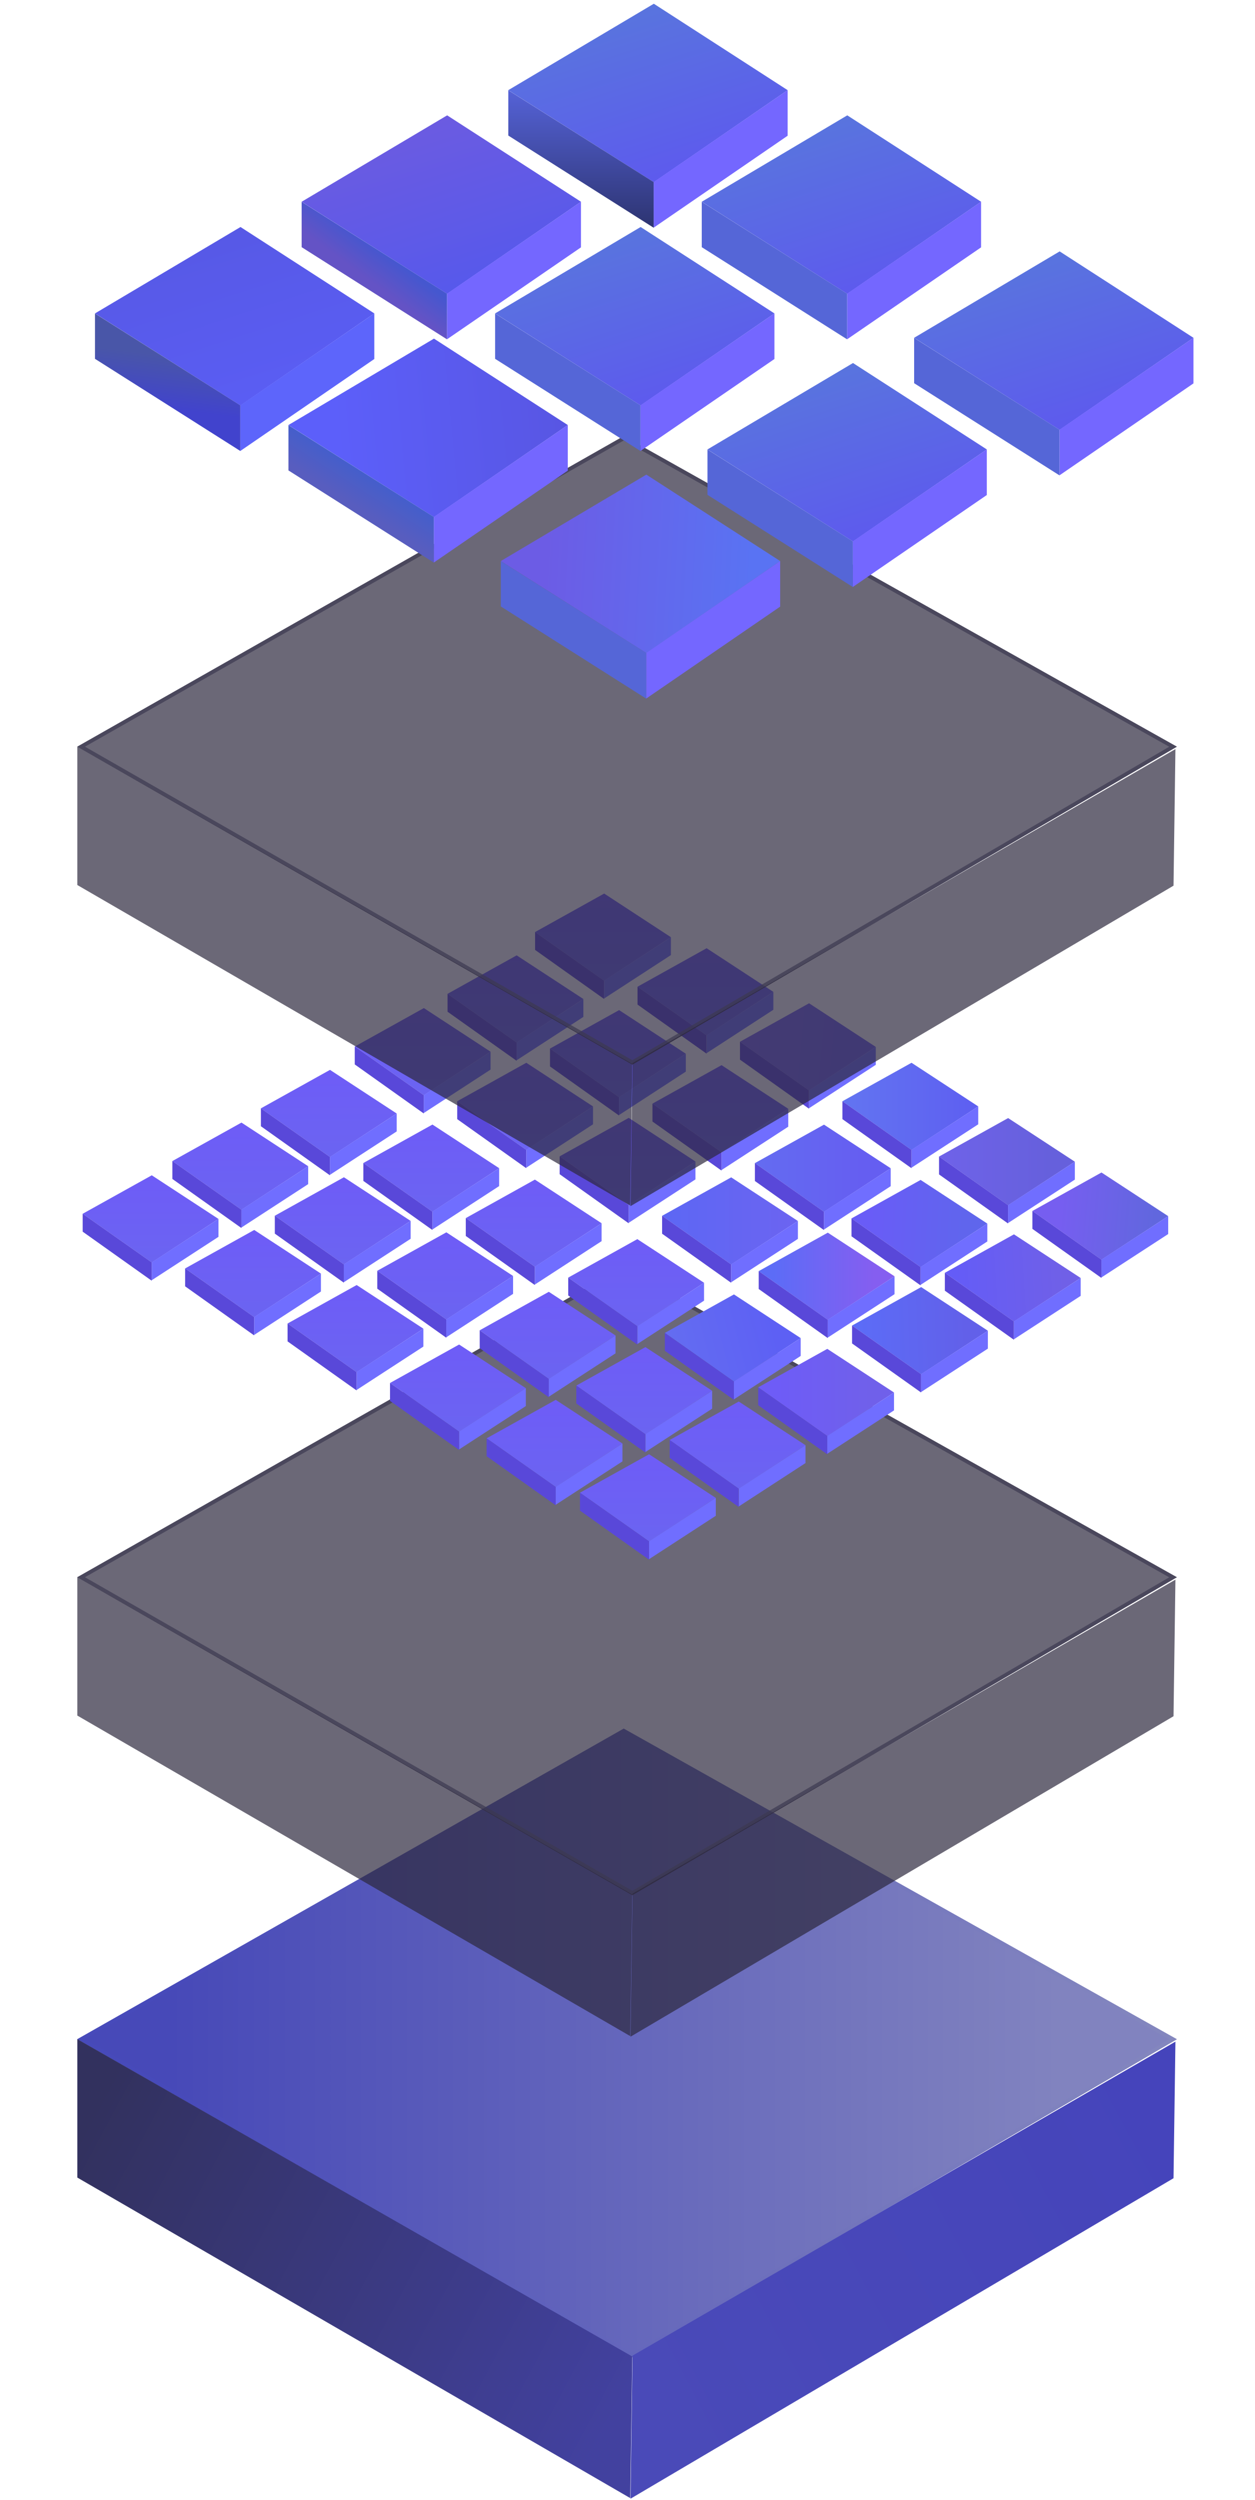
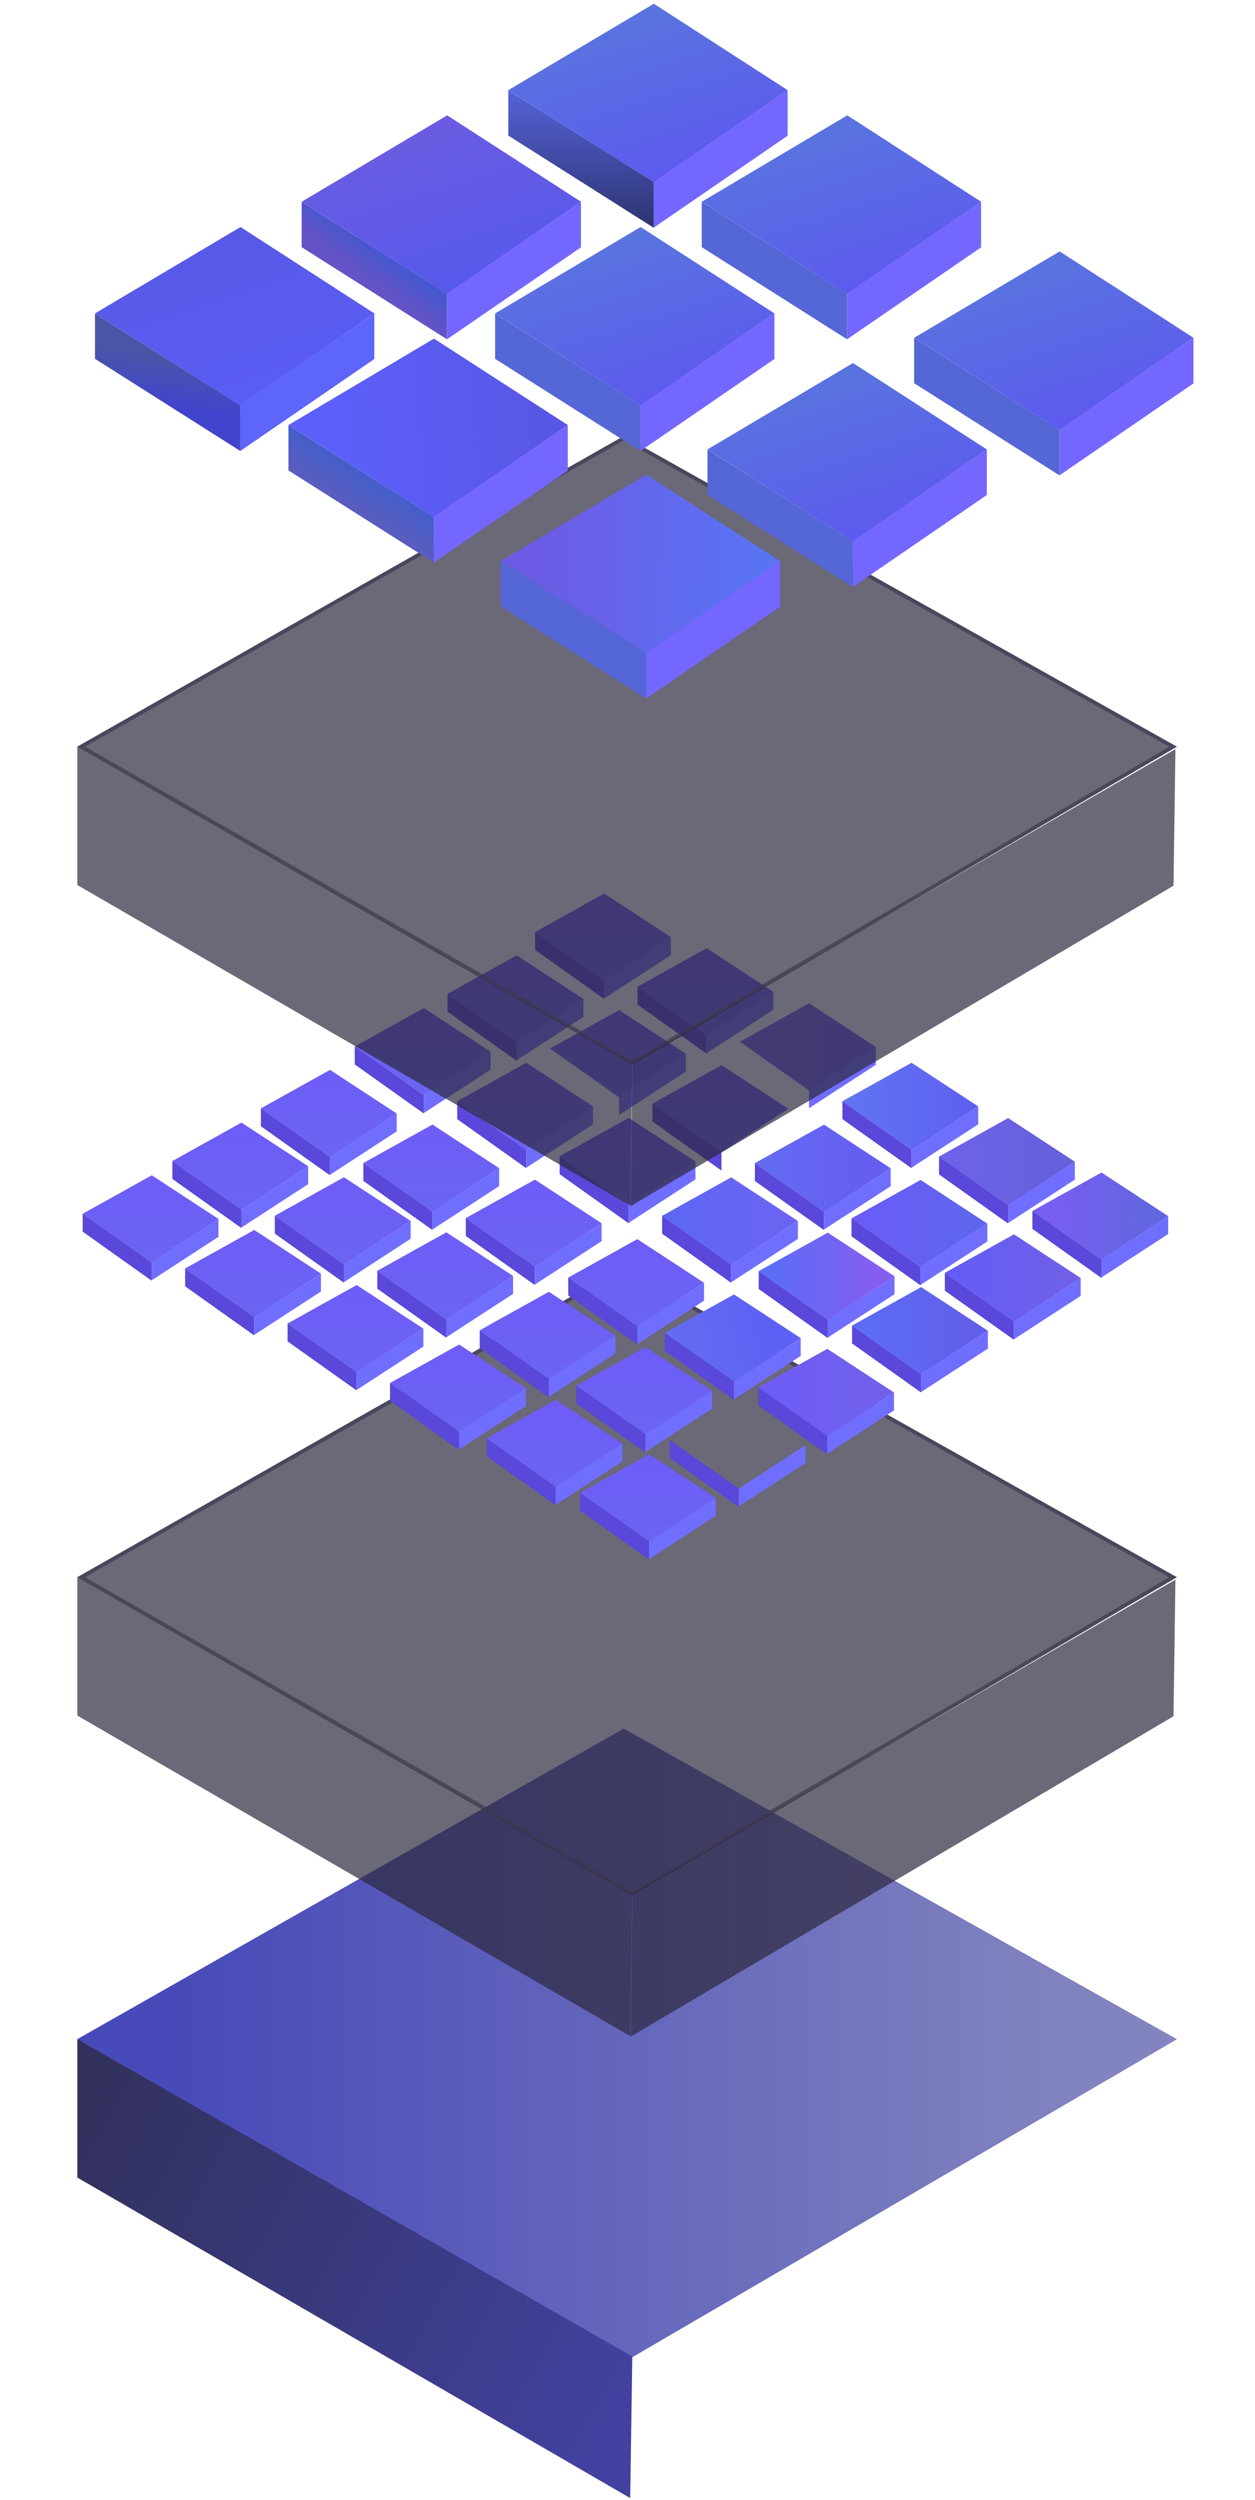
<svg xmlns="http://www.w3.org/2000/svg" width="330" height="657" viewBox="0 0 330 657" fill="none">
  <g filter="url(#filter0_b_1537_11361)">
    <path d="M164.009 454.26L309.455 535.883L166.271 619.429L20.324 535.879L164.009 454.26Z" fill="url(#paint0_linear_1537_11361)" />
    <path d="M21.334 535.88L164.011 454.834L308.448 535.891L166.268 618.851L21.334 535.88Z" stroke="url(#paint1_linear_1537_11361)" stroke-opacity="0.7" />
-     <path d="M309.077 536.513L308.574 572.407L165.795 656.622L166.321 619.029L309.077 536.513Z" fill="url(#paint2_linear_1537_11361)" />
    <path d="M20.336 572.236L20.336 535.857L166.263 619.257L165.714 656.463L20.336 572.236Z" fill="url(#paint3_linear_1537_11361)" />
  </g>
  <g filter="url(#filter1_b_1537_11361)">
    <path d="M164.009 332.853L309.454 414.476L166.271 498.022L20.324 414.472L164.009 332.853Z" fill="#2D283E" fill-opacity="0.7" />
    <path d="M21.334 414.474L164.011 333.428L308.448 414.485L166.268 497.445L21.334 414.474Z" stroke="#3D3950" stroke-opacity="0.7" />
    <path d="M309.077 415.107L308.574 451.001L165.795 535.216L166.321 497.622L309.077 415.107Z" fill="#2D283E" fill-opacity="0.7" />
    <path d="M20.336 450.83L20.336 414.451L166.262 497.851L165.714 535.057L20.336 450.83Z" fill="#2D283E" fill-opacity="0.7" />
  </g>
  <path d="M45.319 305.113L63.493 295L81.035 306.469L63.493 317.914L45.319 305.113Z" fill="url(#paint4_linear_1537_11361)" />
  <path d="M63.478 317.878L81.037 306.469V311.17L63.478 322.579V317.878Z" fill="#706EFF" />
  <path d="M45.325 305.109L63.478 317.889V322.709L45.325 309.811V305.109Z" fill="#5948D9" />
  <path d="M72.257 319.48L90.431 309.367L107.973 320.836L90.431 332.281L72.257 319.48Z" fill="url(#paint5_linear_1537_11361)" />
  <path d="M90.416 332.245L107.975 320.836V325.537L90.416 336.946V332.245Z" fill="#706EFF" />
  <path d="M72.263 319.477L90.416 332.256V337.076L72.263 324.178V319.477Z" fill="#5948D9" />
  <path d="M99.196 333.949L117.37 323.836L134.911 335.305L117.37 346.75L99.196 333.949Z" fill="url(#paint6_linear_1537_11361)" />
  <path d="M117.354 346.714L134.913 335.305V340.006L117.354 351.415V346.714Z" fill="#706EFF" />
  <path d="M99.201 333.945L117.354 346.725V351.545L99.201 338.647V333.945Z" fill="#5948D9" />
  <path d="M126.134 349.582L144.308 339.469L161.85 350.937L144.308 362.383L126.134 349.582Z" fill="url(#paint7_linear_1537_11361)" />
  <path d="M144.293 362.347L161.852 350.938V355.639L144.293 367.048V362.347Z" fill="#706EFF" />
  <path d="M126.139 349.578L144.293 362.357V367.177L126.139 354.279V349.578Z" fill="#5948D9" />
-   <path d="M176.083 378.418L194.257 368.305L211.799 379.773L194.257 391.219L176.083 378.418Z" fill="url(#paint8_linear_1537_11361)" />
  <path d="M194.242 391.183L211.801 379.773V384.475L194.242 395.884V391.183Z" fill="#706EFF" />
  <path d="M176.089 378.414L194.242 391.193V396.013L176.089 383.115V378.414Z" fill="#5948D9" />
  <path d="M151.537 364.113L169.711 354L187.253 365.469L169.711 376.914L151.537 364.113Z" fill="url(#paint9_linear_1537_11361)" />
  <path d="M169.696 376.878L187.255 365.469V370.17L169.696 381.579V376.878Z" fill="#706EFF" />
  <path d="M151.543 364.109L169.696 376.889V381.709L151.543 368.811V364.109Z" fill="#5948D9" />
  <path d="M21.733 318.965L39.907 308.852L57.449 320.32L39.907 331.765L21.733 318.965Z" fill="url(#paint10_linear_1537_11361)" />
  <path d="M39.892 331.729L57.451 320.32V325.022L39.892 336.431V331.729Z" fill="#706EFF" />
  <path d="M21.739 318.961L39.892 331.74V336.56L21.739 323.662V318.961Z" fill="#5948D9" />
  <path d="M48.672 333.332L66.846 323.219L84.388 334.687L66.846 346.133L48.672 333.332Z" fill="url(#paint11_linear_1537_11361)" />
  <path d="M66.831 346.097L84.39 334.688V339.389L66.831 350.798V346.097Z" fill="#706EFF" />
  <path d="M48.677 333.328L66.831 346.107V350.927L48.677 338.029V333.328Z" fill="#5948D9" />
  <path d="M75.61 347.801L93.784 337.688L111.326 349.156L93.784 360.601L75.61 347.801Z" fill="url(#paint12_linear_1537_11361)" />
  <path d="M93.769 360.565L111.328 349.156V353.857L93.769 365.267V360.565Z" fill="#706EFF" />
  <path d="M75.615 347.797L93.769 360.576V365.396L75.615 352.498V347.797Z" fill="#5948D9" />
  <path d="M102.548 363.433L120.722 353.32L138.264 364.789L120.722 376.234L102.548 363.433Z" fill="url(#paint13_linear_1537_11361)" />
  <path d="M120.707 376.198L138.266 364.789V369.49L120.707 380.899V376.198Z" fill="#706EFF" />
  <path d="M102.554 363.43L120.707 376.209V381.029L102.554 368.131V363.43Z" fill="#5948D9" />
  <path d="M152.498 392.269L170.672 382.156L188.214 393.625L170.672 405.07L152.498 392.269Z" fill="url(#paint14_linear_1537_11361)" />
  <path d="M170.657 405.034L188.216 393.625V398.326L170.657 409.735V405.034Z" fill="#706EFF" />
  <path d="M152.504 392.266L170.657 405.045V409.865L152.504 396.967V392.266Z" fill="#5948D9" />
  <path d="M127.952 377.973L146.126 367.859L163.668 379.328L146.126 390.773L127.952 377.973Z" fill="url(#paint15_linear_1537_11361)" />
  <path d="M146.111 390.737L163.67 379.328V384.029L146.111 395.438V390.737Z" fill="#706EFF" />
  <path d="M127.957 377.969L146.111 390.748V395.568L127.957 382.67V377.969Z" fill="#5948D9" />
  <path d="M68.597 291.262L86.771 281.148L104.313 292.617L86.771 304.062L68.597 291.262Z" fill="url(#paint16_linear_1537_11361)" />
  <path d="M86.756 304.026L104.315 292.617V297.318L86.756 308.728V304.026Z" fill="#706EFF" />
  <path d="M68.603 291.258L86.756 304.037V308.857L68.603 295.959V291.258Z" fill="#5948D9" />
  <path d="M95.535 305.629L113.709 295.516L131.251 306.984L113.709 318.429L95.535 305.629Z" fill="url(#paint17_linear_1537_11361)" />
  <path d="M113.694 318.393L131.253 306.984V311.686L113.694 323.095V318.393Z" fill="#706EFF" />
  <path d="M95.541 305.625L113.694 318.404V323.224L95.541 310.326V305.625Z" fill="#5948D9" />
  <path d="M122.474 320.098L140.648 309.984L158.189 321.453L140.648 332.898L122.474 320.098Z" fill="url(#paint18_linear_1537_11361)" />
  <path d="M140.633 332.862L158.191 321.453V326.154L140.633 337.563V332.862Z" fill="#706EFF" />
  <path d="M122.479 320.094L140.633 332.873V337.693L122.479 324.795V320.094Z" fill="#5948D9" />
  <path d="M149.411 335.738L167.585 325.625L185.127 337.094L167.585 348.539L149.411 335.738Z" fill="url(#paint19_linear_1537_11361)" />
  <path d="M167.57 348.503L185.129 337.094V341.795L167.57 353.204V348.503Z" fill="#706EFF" />
  <path d="M149.417 335.734L167.57 348.514V353.334L149.417 340.436V335.734Z" fill="#5948D9" />
  <path d="M199.361 364.574L217.535 354.461L235.077 365.93L217.535 377.375L199.361 364.574Z" fill="url(#paint20_linear_1537_11361)" />
  <path d="M217.52 377.339L235.079 365.93V370.631L217.52 382.04V377.339Z" fill="#706EFF" />
  <path d="M199.367 364.57L217.52 377.35V382.17L199.367 369.272V364.57Z" fill="#5948D9" />
  <path d="M174.816 350.269L192.99 340.156L210.531 351.625L192.99 363.07L174.816 350.269Z" fill="url(#paint21_linear_1537_11361)" />
  <path d="M192.974 363.034L210.533 351.625V356.326L192.974 367.735V363.034Z" fill="#706EFF" />
  <path d="M174.821 350.266L192.974 363.045V367.865L174.821 354.967V350.266Z" fill="#5948D9" />
  <path d="M93.277 275.019L111.451 264.906L128.992 276.375L111.451 287.82L93.277 275.019Z" fill="url(#paint22_linear_1537_11361)" />
  <path d="M111.435 287.784L128.994 276.375V281.076L111.435 292.485V287.784Z" fill="#706EFF" />
  <path d="M93.282 275.016L111.435 287.795V292.615L93.282 279.717V275.016Z" fill="#5948D9" />
  <path d="M120.215 289.394L138.389 279.281L155.931 290.75L138.389 302.195L120.215 289.394Z" fill="url(#paint23_linear_1537_11361)" />
  <path d="M138.374 302.159L155.933 290.75V295.451L138.374 306.86V302.159Z" fill="#706EFF" />
  <path d="M120.221 289.391L138.374 302.17V306.99L120.221 294.092V289.391Z" fill="#5948D9" />
  <path d="M147.153 303.871L165.327 293.758L182.868 305.226L165.327 316.672L147.153 303.871Z" fill="url(#paint24_linear_1537_11361)" />
  <path d="M165.311 316.636L182.87 305.227V309.928L165.311 321.337V316.636Z" fill="#706EFF" />
  <path d="M147.158 303.867L165.311 316.647V321.467L147.158 308.568V303.867Z" fill="#5948D9" />
  <path d="M174.091 319.504L192.265 309.391L209.807 320.859L192.265 332.304L174.091 319.504Z" fill="url(#paint25_linear_1537_11361)" />
  <path d="M192.25 332.268L209.809 320.859V325.561L192.25 336.97V332.268Z" fill="#706EFF" />
  <path d="M174.097 319.5L192.25 332.279V337.099L174.097 324.201V319.5Z" fill="#5948D9" />
  <path d="M224.041 348.34L242.215 338.227L259.757 349.695L242.215 361.14L224.041 348.34Z" fill="url(#paint26_linear_1537_11361)" />
  <path d="M242.2 361.104L259.759 349.695V354.397L242.2 365.806V361.104Z" fill="#706EFF" />
  <path d="M224.047 348.336L242.2 361.115V365.935L224.047 353.037V348.336Z" fill="#5948D9" />
  <path d="M199.495 334.035L217.669 323.922L235.211 335.39L217.669 346.836L199.495 334.035Z" fill="url(#paint27_linear_1537_11361)" />
  <path d="M217.654 346.8L235.213 335.391V340.092L217.654 351.501V346.8Z" fill="#706EFF" />
  <path d="M199.5 334.031L217.654 346.811V351.631L199.5 338.732V334.031Z" fill="#5948D9" />
  <path d="M117.679 261.168L135.853 251.055L153.395 262.523L135.853 273.969L117.679 261.168Z" fill="url(#paint28_linear_1537_11361)" />
  <path d="M135.838 273.933L153.397 262.523V267.225L135.838 278.634V273.933Z" fill="#706EFF" />
  <path d="M117.684 261.164L135.838 273.943V278.763L117.684 265.865V261.164Z" fill="#5948D9" />
  <path d="M144.617 275.551L162.791 265.438L180.333 276.906L162.791 288.351L144.617 275.551Z" fill="url(#paint29_linear_1537_11361)" />
  <path d="M162.776 288.315L180.335 276.906V281.607L162.776 293.017V288.315Z" fill="#706EFF" />
-   <path d="M144.622 275.547L162.776 288.326V293.146L144.622 280.248V275.547Z" fill="#5948D9" />
  <path d="M171.555 290.019L189.729 279.906L207.271 291.375L189.729 302.82L171.555 290.019Z" fill="url(#paint30_linear_1537_11361)" />
-   <path d="M189.714 302.784L207.273 291.375V296.076L189.714 307.485V302.784Z" fill="#706EFF" />
  <path d="M171.561 290.016L189.714 302.795V307.615L171.561 294.717V290.016Z" fill="#5948D9" />
  <path d="M198.493 305.652L216.667 295.539L234.209 307.008L216.667 318.453L198.493 305.652Z" fill="url(#paint31_linear_1537_11361)" />
  <path d="M216.652 318.417L234.211 307.008V311.709L216.652 323.118V318.417Z" fill="#706EFF" />
  <path d="M198.499 305.648L216.652 318.428V323.248L198.499 310.35V305.648Z" fill="#5948D9" />
  <path d="M248.443 334.48L266.617 324.367L284.159 335.836L266.617 347.281L248.443 334.48Z" fill="url(#paint32_linear_1537_11361)" />
  <path d="M266.602 347.245L284.16 335.836V340.537L266.602 351.946V347.245Z" fill="#706EFF" />
  <path d="M248.448 334.477L266.602 347.256V352.076L248.448 339.178V334.477Z" fill="#5948D9" />
  <path d="M223.897 320.183L242.071 310.07L259.613 321.539L242.071 332.984L223.897 320.183Z" fill="url(#paint33_linear_1537_11361)" />
  <path d="M242.056 332.948L259.615 321.539V326.24L242.056 337.649V332.948Z" fill="#706EFF" />
  <path d="M223.903 320.18L242.056 332.959V337.779L223.903 324.881V320.18Z" fill="#5948D9" />
  <path d="M140.694 244.926L158.868 234.812L176.41 246.281L158.868 257.726L140.694 244.926Z" fill="url(#paint34_linear_1537_11361)" />
  <path d="M158.853 257.69L176.412 246.281V250.982L158.853 262.392V257.69Z" fill="#706EFF" />
  <path d="M140.7 244.922L158.853 257.701V262.521L140.7 249.623V244.922Z" fill="#5948D9" />
  <path d="M167.633 259.293L185.807 249.18L203.348 260.648L185.807 272.094L167.633 259.293Z" fill="url(#paint35_linear_1537_11361)" />
  <path d="M185.792 272.058L203.35 260.648V265.35L185.792 276.759V272.058Z" fill="#706EFF" />
  <path d="M167.638 259.289L185.791 272.068V276.888L167.638 263.99V259.289Z" fill="#5948D9" />
  <path d="M194.571 273.762L212.745 263.648L230.287 275.117L212.745 286.562L194.571 273.762Z" fill="url(#paint36_linear_1537_11361)" />
  <path d="M212.729 286.526L230.288 275.117V279.818L212.729 291.228V286.526Z" fill="#706EFF" />
-   <path d="M194.576 273.758L212.729 286.537V291.357L194.576 278.459V273.758Z" fill="#5948D9" />
  <path d="M221.509 289.394L239.683 279.281L257.225 290.75L239.683 302.195L221.509 289.394Z" fill="url(#paint37_linear_1537_11361)" />
  <path d="M239.668 302.159L257.227 290.75V295.451L239.668 306.86V302.159Z" fill="#706EFF" />
  <path d="M221.515 289.391L239.668 302.17V306.99L221.515 294.092V289.391Z" fill="#5948D9" />
  <path d="M271.459 318.23L289.633 308.117L307.174 319.586L289.633 331.031L271.459 318.23Z" fill="url(#paint38_linear_1537_11361)" />
  <path d="M289.617 330.995L307.176 319.586V324.287L289.617 335.696V330.995Z" fill="#706EFF" />
  <path d="M271.464 318.227L289.617 331.006V335.826L271.464 322.928V318.227Z" fill="#5948D9" />
  <path d="M246.913 303.926L265.087 293.812L282.629 305.281L265.087 316.726L246.913 303.926Z" fill="url(#paint39_linear_1537_11361)" />
  <path d="M265.072 316.69L282.631 305.281V309.982L265.072 321.392V316.69Z" fill="#706EFF" />
  <path d="M246.918 303.922L265.072 316.701V321.521L246.918 308.623V303.922Z" fill="#5948D9" />
  <g filter="url(#filter2_b_1537_11361)">
    <path d="M164.009 114.596L309.454 196.218L166.271 279.764L20.324 196.215L164.009 114.596Z" fill="#2D283E" fill-opacity="0.7" />
    <path d="M21.334 196.216L164.011 115.17L308.448 196.227L166.268 279.187L21.334 196.216Z" stroke="#3D3950" stroke-opacity="0.7" />
    <path d="M309.077 196.849L308.574 232.743L165.795 316.958L166.321 279.365L309.077 196.849Z" fill="#2D283E" fill-opacity="0.7" />
    <path d="M20.336 232.572L20.336 196.193L166.262 279.593L165.714 316.799L20.336 232.572Z" fill="#2D283E" fill-opacity="0.7" />
  </g>
  <path d="M171.92 0.983L207.106 23.693L171.92 47.886L133.648 23.693L171.92 0.983Z" fill="url(#paint40_linear_1537_11361)" />
  <path d="M171.88 47.848L207.104 23.688V35.67L171.88 59.831V47.848Z" fill="#7467FF" />
  <path d="M133.654 23.719L171.88 47.846V59.848L133.654 35.622V23.719Z" fill="url(#paint41_linear_1537_11361)" />
  <path d="M222.79 30.311L257.977 53.021L222.79 77.215L184.519 53.021L222.79 30.311Z" fill="url(#paint42_linear_1537_11361)" />
  <path d="M222.75 77.176L257.975 53.016V64.999L222.75 89.159V77.176Z" fill="#7467FF" />
  <path d="M184.525 53.047L222.751 77.174V89.176L184.525 64.95V53.047Z" fill="#5566D7" />
  <path d="M278.634 66.061L313.821 88.771L278.634 112.965L240.363 88.771L278.634 66.061Z" fill="url(#paint43_linear_1537_11361)" />
  <path d="M278.595 112.926L313.819 88.766V100.749L278.595 124.909V112.926Z" fill="#7467FF" />
  <path d="M240.369 88.797L278.595 112.925V124.926L240.369 100.7V88.797Z" fill="#5566D7" />
  <path d="M117.58 30.311L152.767 53.021L117.58 77.215L79.309 53.021L117.58 30.311Z" fill="url(#paint44_linear_1537_11361)" />
  <path d="M117.541 77.176L152.765 53.016V64.999L117.541 89.159V77.176Z" fill="#7467FF" />
  <path d="M79.315 53.047L117.541 77.174V89.176L79.315 64.95V53.047Z" fill="url(#paint45_linear_1537_11361)" />
  <path d="M168.451 59.654L203.638 82.365L168.451 106.558L130.18 82.365L168.451 59.654Z" fill="url(#paint46_linear_1537_11361)" />
  <path d="M168.411 106.519L203.636 82.359V94.342L168.411 118.502V106.519Z" fill="#7467FF" />
  <path d="M130.186 82.391L168.412 106.518V118.52L130.186 94.294V82.391Z" fill="#5566D7" />
  <path d="M224.295 95.397L259.482 118.107L224.295 142.301L186.024 118.107L224.295 95.397Z" fill="url(#paint47_linear_1537_11361)" />
  <path d="M224.255 142.262L259.48 118.102V130.085L224.255 154.245V142.262Z" fill="#7467FF" />
  <path d="M186.03 118.133L224.256 142.26V154.262L186.03 130.036V118.133Z" fill="#5566D7" />
  <path d="M63.241 59.654L98.428 82.365L63.241 106.558L24.97 82.365L63.241 59.654Z" fill="url(#paint48_linear_1537_11361)" />
  <path d="M63.202 106.519L98.426 82.359V94.342L63.202 118.502V106.519Z" fill="#5D65FB" />
  <path d="M24.976 82.391L63.202 106.518V118.52L24.976 94.294V82.391Z" fill="url(#paint49_linear_1537_11361)" />
  <path d="M114.111 88.983L149.298 111.693L114.111 135.886L75.84 111.693L114.111 88.983Z" fill="url(#paint50_linear_1537_11361)" />
  <path d="M114.072 135.848L149.296 111.688V123.67L114.072 147.831V135.848Z" fill="#7467FF" />
  <path d="M75.846 111.719L114.072 135.846V147.848L75.846 123.622V111.719Z" fill="url(#paint51_linear_1537_11361)" />
  <path d="M169.956 124.725L205.142 147.435L169.956 171.629L131.685 147.435L169.956 124.725Z" fill="url(#paint52_linear_1537_11361)" />
  <path d="M169.916 171.59L205.141 147.43V159.413L169.916 183.573V171.59Z" fill="#7467FF" />
  <path d="M131.69 147.461L169.916 171.589V183.59L131.69 159.364V147.461Z" fill="#5566D7" />
  <defs>
    <filter id="filter0_b_1537_11361" x="2.124" y="436.058" width="325.53" height="238.767" filterUnits="userSpaceOnUse" color-interpolation-filters="sRGB">
      <feFlood flood-opacity="0" result="BackgroundImageFix" />
      <feGaussianBlur in="BackgroundImageFix" stdDeviation="9.1" />
      <feComposite in2="SourceAlpha" operator="in" result="effect1_backgroundBlur_1537_11361" />
      <feBlend mode="normal" in="SourceGraphic" in2="effect1_backgroundBlur_1537_11361" result="shape" />
    </filter>
    <filter id="filter1_b_1537_11361" x="2.124" y="314.652" width="325.53" height="238.767" filterUnits="userSpaceOnUse" color-interpolation-filters="sRGB">
      <feFlood flood-opacity="0" result="BackgroundImageFix" />
      <feGaussianBlur in="BackgroundImageFix" stdDeviation="9.1" />
      <feComposite in2="SourceAlpha" operator="in" result="effect1_backgroundBlur_1537_11361" />
      <feBlend mode="normal" in="SourceGraphic" in2="effect1_backgroundBlur_1537_11361" result="shape" />
    </filter>
    <filter id="filter2_b_1537_11361" x="2.124" y="96.394" width="325.53" height="238.767" filterUnits="userSpaceOnUse" color-interpolation-filters="sRGB">
      <feFlood flood-opacity="0" result="BackgroundImageFix" />
      <feGaussianBlur in="BackgroundImageFix" stdDeviation="9.1" />
      <feComposite in2="SourceAlpha" operator="in" result="effect1_backgroundBlur_1537_11361" />
      <feBlend mode="normal" in="SourceGraphic" in2="effect1_backgroundBlur_1537_11361" result="shape" />
    </filter>
    <linearGradient id="paint0_linear_1537_11361" x1="278.253" y1="535.881" x2="44.625" y2="535.881" gradientUnits="userSpaceOnUse">
      <stop stop-color="#8183BF" />
      <stop offset="1" stop-color="#4749B8" />
    </linearGradient>
    <linearGradient id="paint1_linear_1537_11361" x1="45.105" y1="535.881" x2="309.455" y2="535.881" gradientUnits="userSpaceOnUse">
      <stop stop-color="#484ABB" />
      <stop offset="1" stop-color="#8689BE" />
    </linearGradient>
    <linearGradient id="paint2_linear_1537_11361" x1="309.552" y1="556.625" x2="168.704" y2="631.52" gradientUnits="userSpaceOnUse">
      <stop stop-color="#4544BB" />
      <stop offset="1" stop-color="#4A4AB8" />
    </linearGradient>
    <linearGradient id="paint3_linear_1537_11361" x1="22.268" y1="558.861" x2="161.997" y2="633.756" gradientUnits="userSpaceOnUse">
      <stop stop-color="#32315E" />
      <stop offset="1" stop-color="#42419F" />
    </linearGradient>
    <linearGradient id="paint4_linear_1537_11361" x1="63.177" y1="295" x2="63.177" y2="317.914" gradientUnits="userSpaceOnUse">
      <stop stop-color="#6E5CF7" />
      <stop offset="1" stop-color="#6B64F1" />
    </linearGradient>
    <linearGradient id="paint5_linear_1537_11361" x1="90.115" y1="309.367" x2="90.115" y2="332.281" gradientUnits="userSpaceOnUse">
      <stop stop-color="#6E5CF7" />
      <stop offset="1" stop-color="#6B64F1" />
    </linearGradient>
    <linearGradient id="paint6_linear_1537_11361" x1="117.053" y1="323.836" x2="117.053" y2="346.75" gradientUnits="userSpaceOnUse">
      <stop stop-color="#6E5CF7" />
      <stop offset="1" stop-color="#6B64F1" />
    </linearGradient>
    <linearGradient id="paint7_linear_1537_11361" x1="143.992" y1="339.469" x2="143.992" y2="362.383" gradientUnits="userSpaceOnUse">
      <stop stop-color="#6E5CF7" />
      <stop offset="1" stop-color="#6B64F1" />
    </linearGradient>
    <linearGradient id="paint8_linear_1537_11361" x1="193.941" y1="368.305" x2="193.941" y2="391.219" gradientUnits="userSpaceOnUse">
      <stop stop-color="#6E5CF7" />
      <stop offset="1" stop-color="#6B64F1" />
    </linearGradient>
    <linearGradient id="paint9_linear_1537_11361" x1="169.395" y1="354" x2="169.395" y2="376.914" gradientUnits="userSpaceOnUse">
      <stop stop-color="#6E5CF7" />
      <stop offset="1" stop-color="#6B64F1" />
    </linearGradient>
    <linearGradient id="paint10_linear_1537_11361" x1="39.591" y1="308.852" x2="39.591" y2="331.765" gradientUnits="userSpaceOnUse">
      <stop stop-color="#6E5CF7" />
      <stop offset="1" stop-color="#6B64F1" />
    </linearGradient>
    <linearGradient id="paint11_linear_1537_11361" x1="66.53" y1="323.219" x2="66.53" y2="346.133" gradientUnits="userSpaceOnUse">
      <stop stop-color="#6E5CF7" />
      <stop offset="1" stop-color="#6B64F1" />
    </linearGradient>
    <linearGradient id="paint12_linear_1537_11361" x1="93.468" y1="337.688" x2="93.468" y2="360.601" gradientUnits="userSpaceOnUse">
      <stop stop-color="#6E5CF7" />
      <stop offset="1" stop-color="#6B64F1" />
    </linearGradient>
    <linearGradient id="paint13_linear_1537_11361" x1="120.406" y1="353.32" x2="120.406" y2="376.234" gradientUnits="userSpaceOnUse">
      <stop stop-color="#6E5CF7" />
      <stop offset="1" stop-color="#6B64F1" />
    </linearGradient>
    <linearGradient id="paint14_linear_1537_11361" x1="170.356" y1="382.156" x2="170.356" y2="405.07" gradientUnits="userSpaceOnUse">
      <stop stop-color="#6E5CF7" />
      <stop offset="1" stop-color="#6B64F1" />
    </linearGradient>
    <linearGradient id="paint15_linear_1537_11361" x1="145.81" y1="367.859" x2="145.81" y2="390.773" gradientUnits="userSpaceOnUse">
      <stop stop-color="#6E5CF7" />
      <stop offset="1" stop-color="#6B64F1" />
    </linearGradient>
    <linearGradient id="paint16_linear_1537_11361" x1="86.455" y1="281.148" x2="86.455" y2="304.062" gradientUnits="userSpaceOnUse">
      <stop stop-color="#6E5CF7" />
      <stop offset="1" stop-color="#6B64F1" />
    </linearGradient>
    <linearGradient id="paint17_linear_1537_11361" x1="113.393" y1="295.516" x2="113.393" y2="318.429" gradientUnits="userSpaceOnUse">
      <stop stop-color="#6E5CF7" />
      <stop offset="1" stop-color="#6B64F1" />
    </linearGradient>
    <linearGradient id="paint18_linear_1537_11361" x1="140.332" y1="309.984" x2="140.332" y2="332.898" gradientUnits="userSpaceOnUse">
      <stop stop-color="#6E5CF7" />
      <stop offset="1" stop-color="#6B64F1" />
    </linearGradient>
    <linearGradient id="paint19_linear_1537_11361" x1="167.269" y1="325.625" x2="167.269" y2="348.539" gradientUnits="userSpaceOnUse">
      <stop stop-color="#6E5CF7" />
      <stop offset="1" stop-color="#6B64F1" />
    </linearGradient>
    <linearGradient id="paint20_linear_1537_11361" x1="204.426" y1="365.918" x2="228.863" y2="365.918" gradientUnits="userSpaceOnUse">
      <stop stop-color="#6E5CF7" />
      <stop offset="1" stop-color="#7060EA" />
    </linearGradient>
    <linearGradient id="paint21_linear_1537_11361" x1="204.385" y1="351.613" x2="176.712" y2="358.936" gradientUnits="userSpaceOnUse">
      <stop stop-color="#5D60F4" />
      <stop offset="1" stop-color="#646DF1" />
    </linearGradient>
    <linearGradient id="paint22_linear_1537_11361" x1="111.134" y1="264.906" x2="111.134" y2="287.82" gradientUnits="userSpaceOnUse">
      <stop stop-color="#6E5CF7" />
      <stop offset="1" stop-color="#6B64F1" />
    </linearGradient>
    <linearGradient id="paint23_linear_1537_11361" x1="138.073" y1="279.281" x2="138.073" y2="302.195" gradientUnits="userSpaceOnUse">
      <stop stop-color="#6E5CF7" />
      <stop offset="1" stop-color="#6B64F1" />
    </linearGradient>
    <linearGradient id="paint24_linear_1537_11361" x1="165.011" y1="293.758" x2="165.011" y2="316.672" gradientUnits="userSpaceOnUse">
      <stop stop-color="#6E5CF7" />
      <stop offset="1" stop-color="#6B64F1" />
    </linearGradient>
    <linearGradient id="paint25_linear_1537_11361" x1="175.517" y1="320.848" x2="207.965" y2="320.848" gradientUnits="userSpaceOnUse">
      <stop stop-color="#5D67F4" />
      <stop offset="1" stop-color="#6B64F1" />
    </linearGradient>
    <linearGradient id="paint26_linear_1537_11361" x1="225.945" y1="353.636" x2="254.394" y2="352.542" gradientUnits="userSpaceOnUse">
      <stop stop-color="#5C6CF7" />
      <stop offset="1" stop-color="#6260E9" />
    </linearGradient>
    <linearGradient id="paint27_linear_1537_11361" x1="203.332" y1="335.379" x2="229.957" y2="335.379" gradientUnits="userSpaceOnUse">
      <stop stop-color="#5C6CF7" />
      <stop offset="1" stop-color="#855EF0" />
    </linearGradient>
    <linearGradient id="paint28_linear_1537_11361" x1="135.537" y1="251.055" x2="135.537" y2="273.969" gradientUnits="userSpaceOnUse">
      <stop stop-color="#6E5CF7" />
      <stop offset="1" stop-color="#6B64F1" />
    </linearGradient>
    <linearGradient id="paint29_linear_1537_11361" x1="162.475" y1="265.438" x2="162.475" y2="288.351" gradientUnits="userSpaceOnUse">
      <stop stop-color="#6E5CF7" />
      <stop offset="1" stop-color="#6B64F1" />
    </linearGradient>
    <linearGradient id="paint30_linear_1537_11361" x1="189.413" y1="279.906" x2="189.413" y2="302.82" gradientUnits="userSpaceOnUse">
      <stop stop-color="#6E5CF7" />
      <stop offset="1" stop-color="#6B64F1" />
    </linearGradient>
    <linearGradient id="paint31_linear_1537_11361" x1="226.671" y1="306.996" x2="199.999" y2="306.996" gradientUnits="userSpaceOnUse">
      <stop stop-color="#655EF1" />
      <stop offset="1" stop-color="#646BF1" />
    </linearGradient>
    <linearGradient id="paint32_linear_1537_11361" x1="251.026" y1="335.824" x2="279.935" y2="334.003" gradientUnits="userSpaceOnUse">
      <stop stop-color="#645CF7" />
      <stop offset="1" stop-color="#7060E7" />
    </linearGradient>
    <linearGradient id="paint33_linear_1537_11361" x1="228.22" y1="319.869" x2="256.486" y2="321.527" gradientUnits="userSpaceOnUse">
      <stop stop-color="#695CF7" />
      <stop offset="1" stop-color="#5F66EC" />
    </linearGradient>
    <linearGradient id="paint34_linear_1537_11361" x1="158.552" y1="234.812" x2="158.552" y2="257.726" gradientUnits="userSpaceOnUse">
      <stop stop-color="#6E5CF7" />
      <stop offset="1" stop-color="#6B64F1" />
    </linearGradient>
    <linearGradient id="paint35_linear_1537_11361" x1="185.491" y1="249.18" x2="185.491" y2="272.094" gradientUnits="userSpaceOnUse">
      <stop stop-color="#6E5CF7" />
      <stop offset="1" stop-color="#6B64F1" />
    </linearGradient>
    <linearGradient id="paint36_linear_1537_11361" x1="225.736" y1="275.105" x2="187.482" y2="271.675" gradientUnits="userSpaceOnUse">
      <stop stop-color="#6E62F1" />
      <stop offset="1" stop-color="#7C64F1" />
    </linearGradient>
    <linearGradient id="paint37_linear_1537_11361" x1="254.512" y1="290.738" x2="209.953" y2="290.738" gradientUnits="userSpaceOnUse">
      <stop stop-color="#5E60F1" />
      <stop offset="1" stop-color="#647CF1" />
    </linearGradient>
    <linearGradient id="paint38_linear_1537_11361" x1="303.704" y1="319.574" x2="278.971" y2="317.3" gradientUnits="userSpaceOnUse">
      <stop stop-color="#6167DE" />
      <stop offset="1" stop-color="#765EF0" />
    </linearGradient>
    <linearGradient id="paint39_linear_1537_11361" x1="276.08" y1="305.269" x2="229.184" y2="305.269" gradientUnits="userSpaceOnUse">
      <stop stop-color="#6660DC" />
      <stop offset="1" stop-color="#7464F1" />
    </linearGradient>
    <linearGradient id="paint40_linear_1537_11361" x1="157.04" y1="6.03" x2="170.377" y2="47.144" gradientUnits="userSpaceOnUse">
      <stop stop-color="#5974DE" />
      <stop offset="1" stop-color="#5D5BED" />
    </linearGradient>
    <linearGradient id="paint41_linear_1537_11361" x1="152.767" y1="23.719" x2="152.767" y2="59.848" gradientUnits="userSpaceOnUse">
      <stop stop-color="#5562D7" />
      <stop offset="1" stop-color="#2D3471" />
    </linearGradient>
    <linearGradient id="paint42_linear_1537_11361" x1="207.911" y1="35.358" x2="221.248" y2="76.472" gradientUnits="userSpaceOnUse">
      <stop stop-color="#5974DE" />
      <stop offset="1" stop-color="#5D5BED" />
    </linearGradient>
    <linearGradient id="paint43_linear_1537_11361" x1="263.755" y1="71.108" x2="277.092" y2="112.222" gradientUnits="userSpaceOnUse">
      <stop stop-color="#5974DE" />
      <stop offset="1" stop-color="#5D5BED" />
    </linearGradient>
    <linearGradient id="paint44_linear_1537_11361" x1="102.701" y1="35.358" x2="116.038" y2="76.472" gradientUnits="userSpaceOnUse">
      <stop stop-color="#6B5BE1" />
      <stop offset="1" stop-color="#5759EB" />
    </linearGradient>
    <linearGradient id="paint45_linear_1537_11361" x1="98.428" y1="64.593" x2="93.588" y2="71.112" gradientUnits="userSpaceOnUse">
      <stop stop-color="#4557CF" />
      <stop offset="1" stop-color="#6453C5" />
    </linearGradient>
    <linearGradient id="paint46_linear_1537_11361" x1="153.572" y1="64.702" x2="166.909" y2="105.816" gradientUnits="userSpaceOnUse">
      <stop stop-color="#5974DE" />
      <stop offset="1" stop-color="#5D5BED" />
    </linearGradient>
    <linearGradient id="paint47_linear_1537_11361" x1="209.416" y1="100.444" x2="222.753" y2="141.558" gradientUnits="userSpaceOnUse">
      <stop stop-color="#5974DE" />
      <stop offset="1" stop-color="#5D5BED" />
    </linearGradient>
    <linearGradient id="paint48_linear_1537_11361" x1="48.362" y1="64.702" x2="61.699" y2="105.816" gradientUnits="userSpaceOnUse">
      <stop stop-color="#5759E6" />
      <stop offset="1" stop-color="#5A5DF3" />
    </linearGradient>
    <linearGradient id="paint49_linear_1537_11361" x1="42.314" y1="107.259" x2="44.089" y2="93.482" gradientUnits="userSpaceOnUse">
      <stop stop-color="#4143CD" />
      <stop offset="1" stop-color="#4956A8" />
    </linearGradient>
    <linearGradient id="paint50_linear_1537_11361" x1="88.651" y1="117.482" x2="149.298" y2="111.693" gradientUnits="userSpaceOnUse">
      <stop stop-color="#5C5FFA" />
      <stop offset="1" stop-color="#5856E3" />
    </linearGradient>
    <linearGradient id="paint51_linear_1537_11361" x1="94.959" y1="123.158" x2="90.016" y2="130.841" gradientUnits="userSpaceOnUse">
      <stop stop-color="#435ECC" />
      <stop offset="1" stop-color="#585DBF" />
    </linearGradient>
    <linearGradient id="paint52_linear_1537_11361" x1="143.223" y1="147.435" x2="198.005" y2="150.363" gradientUnits="userSpaceOnUse">
      <stop stop-color="#6C5CE5" />
      <stop offset="1" stop-color="#5973F3" />
    </linearGradient>
  </defs>
</svg>